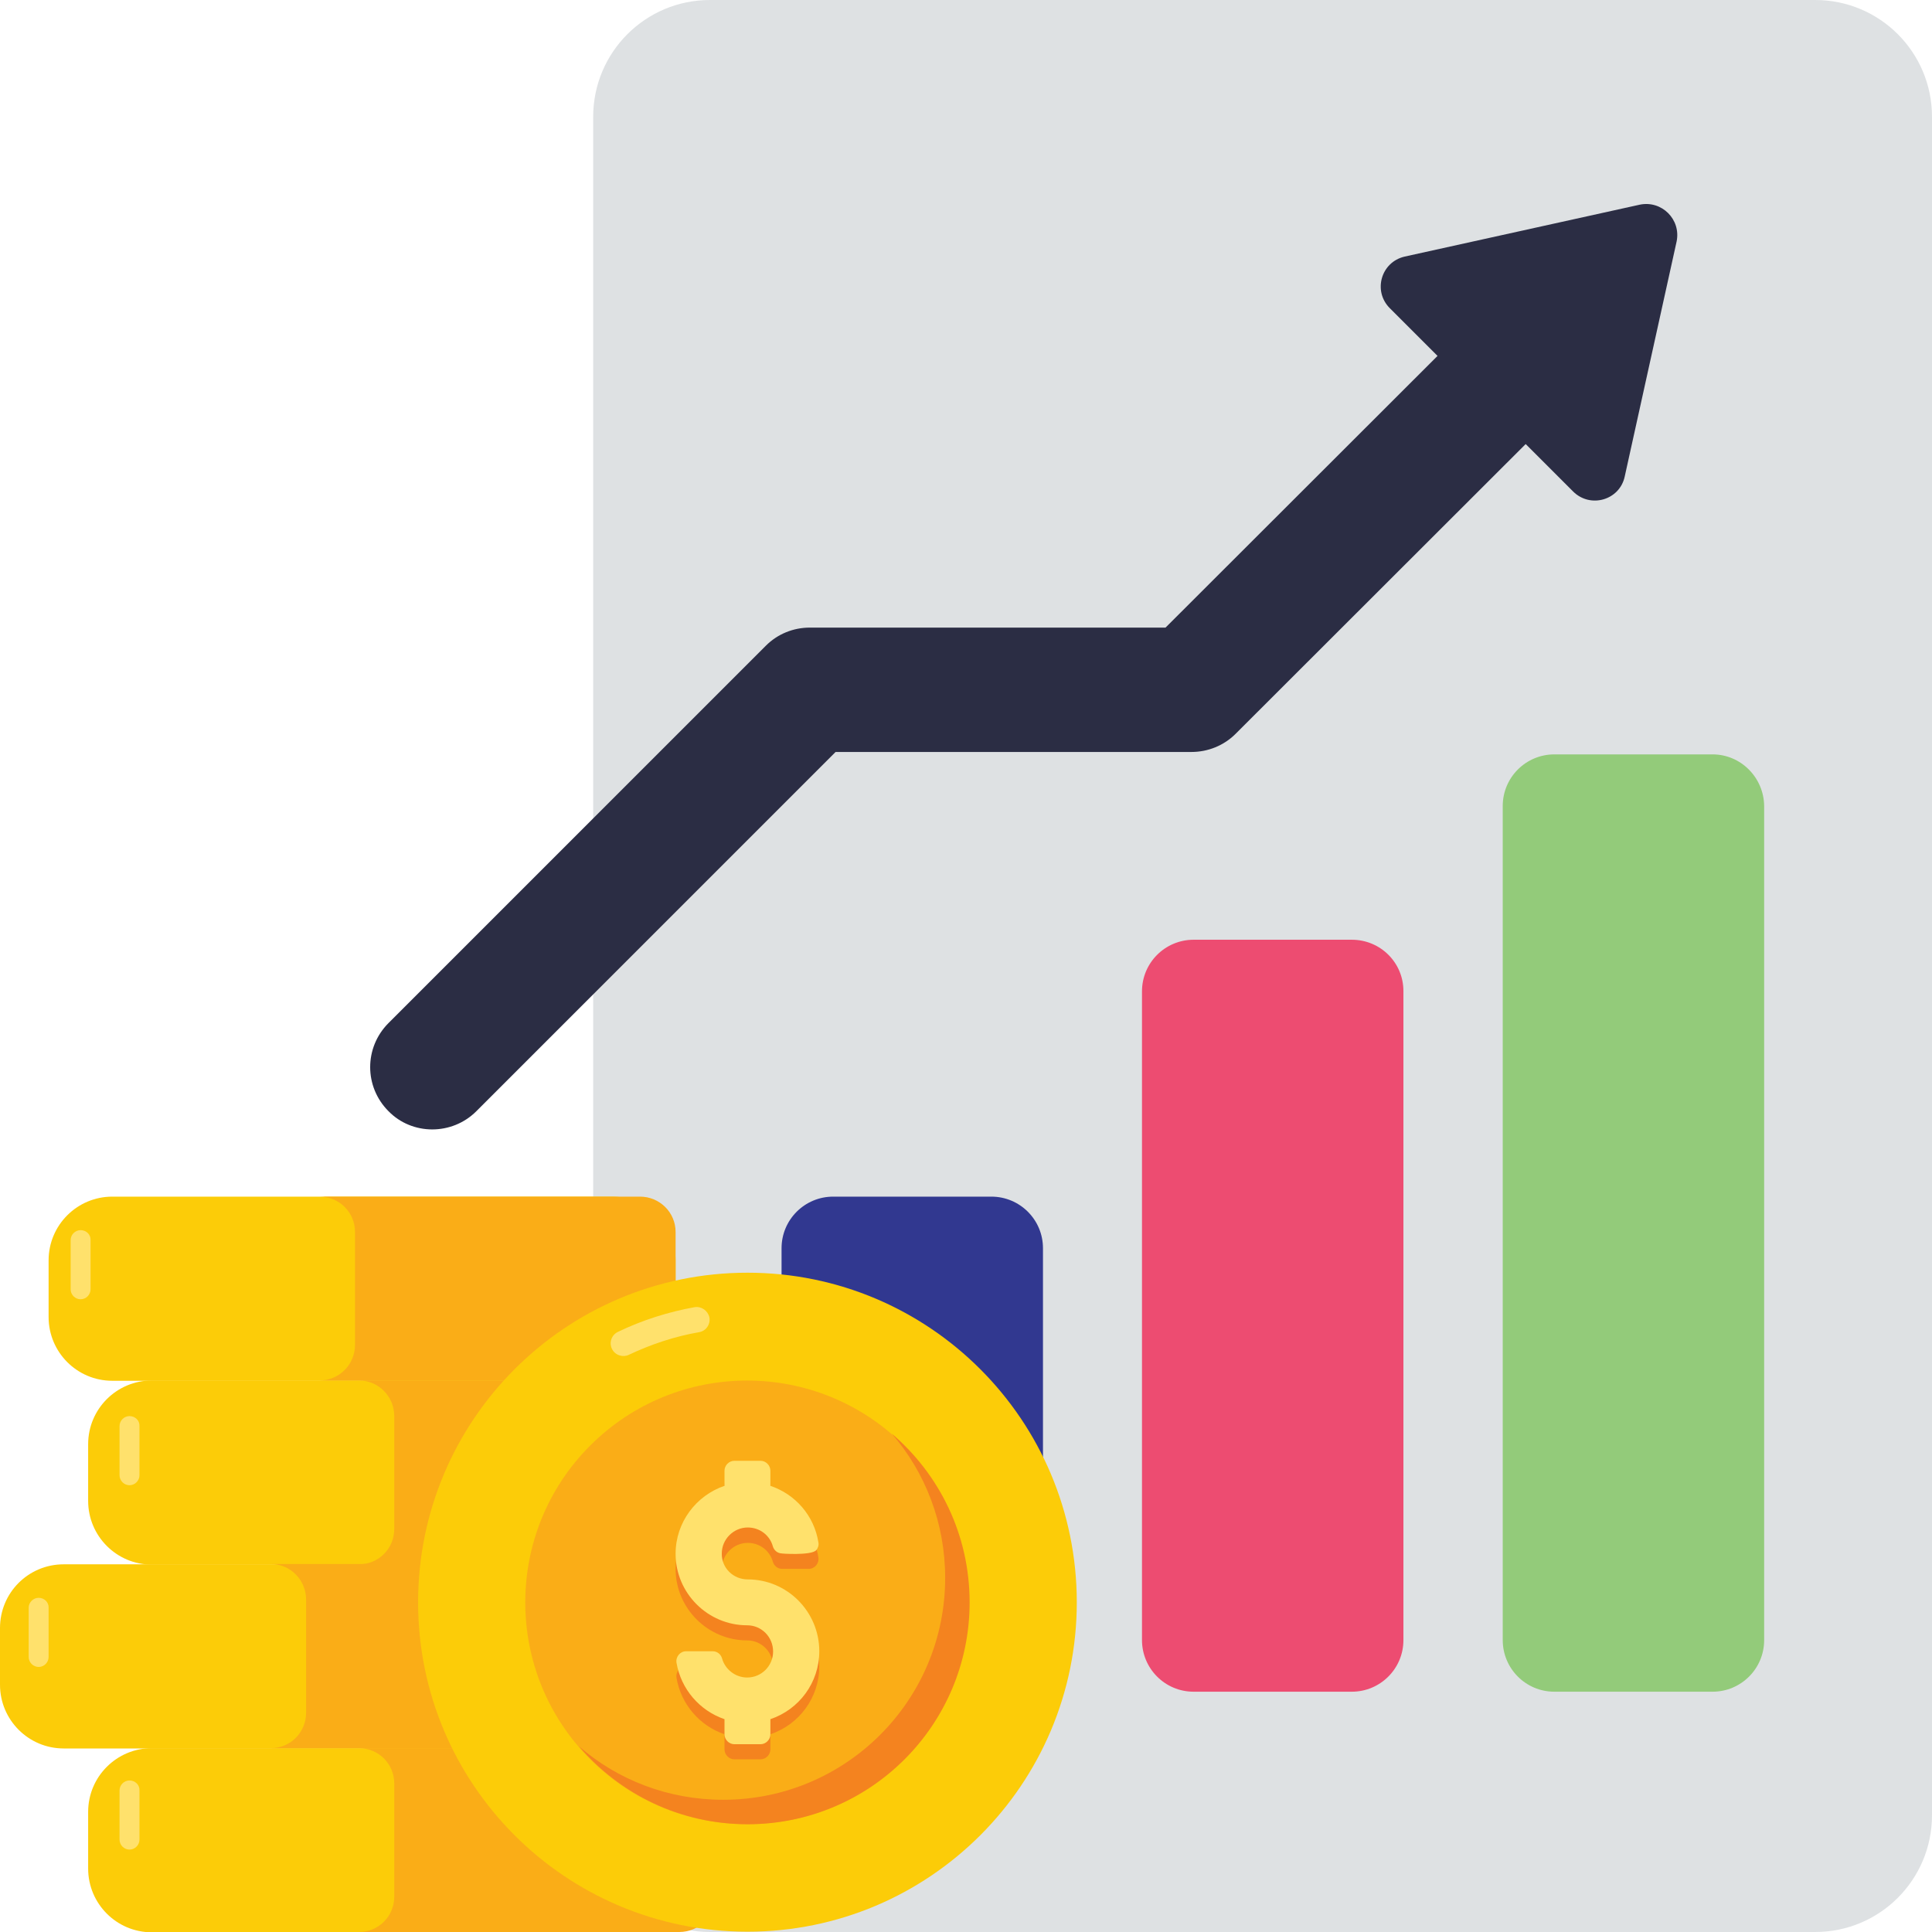
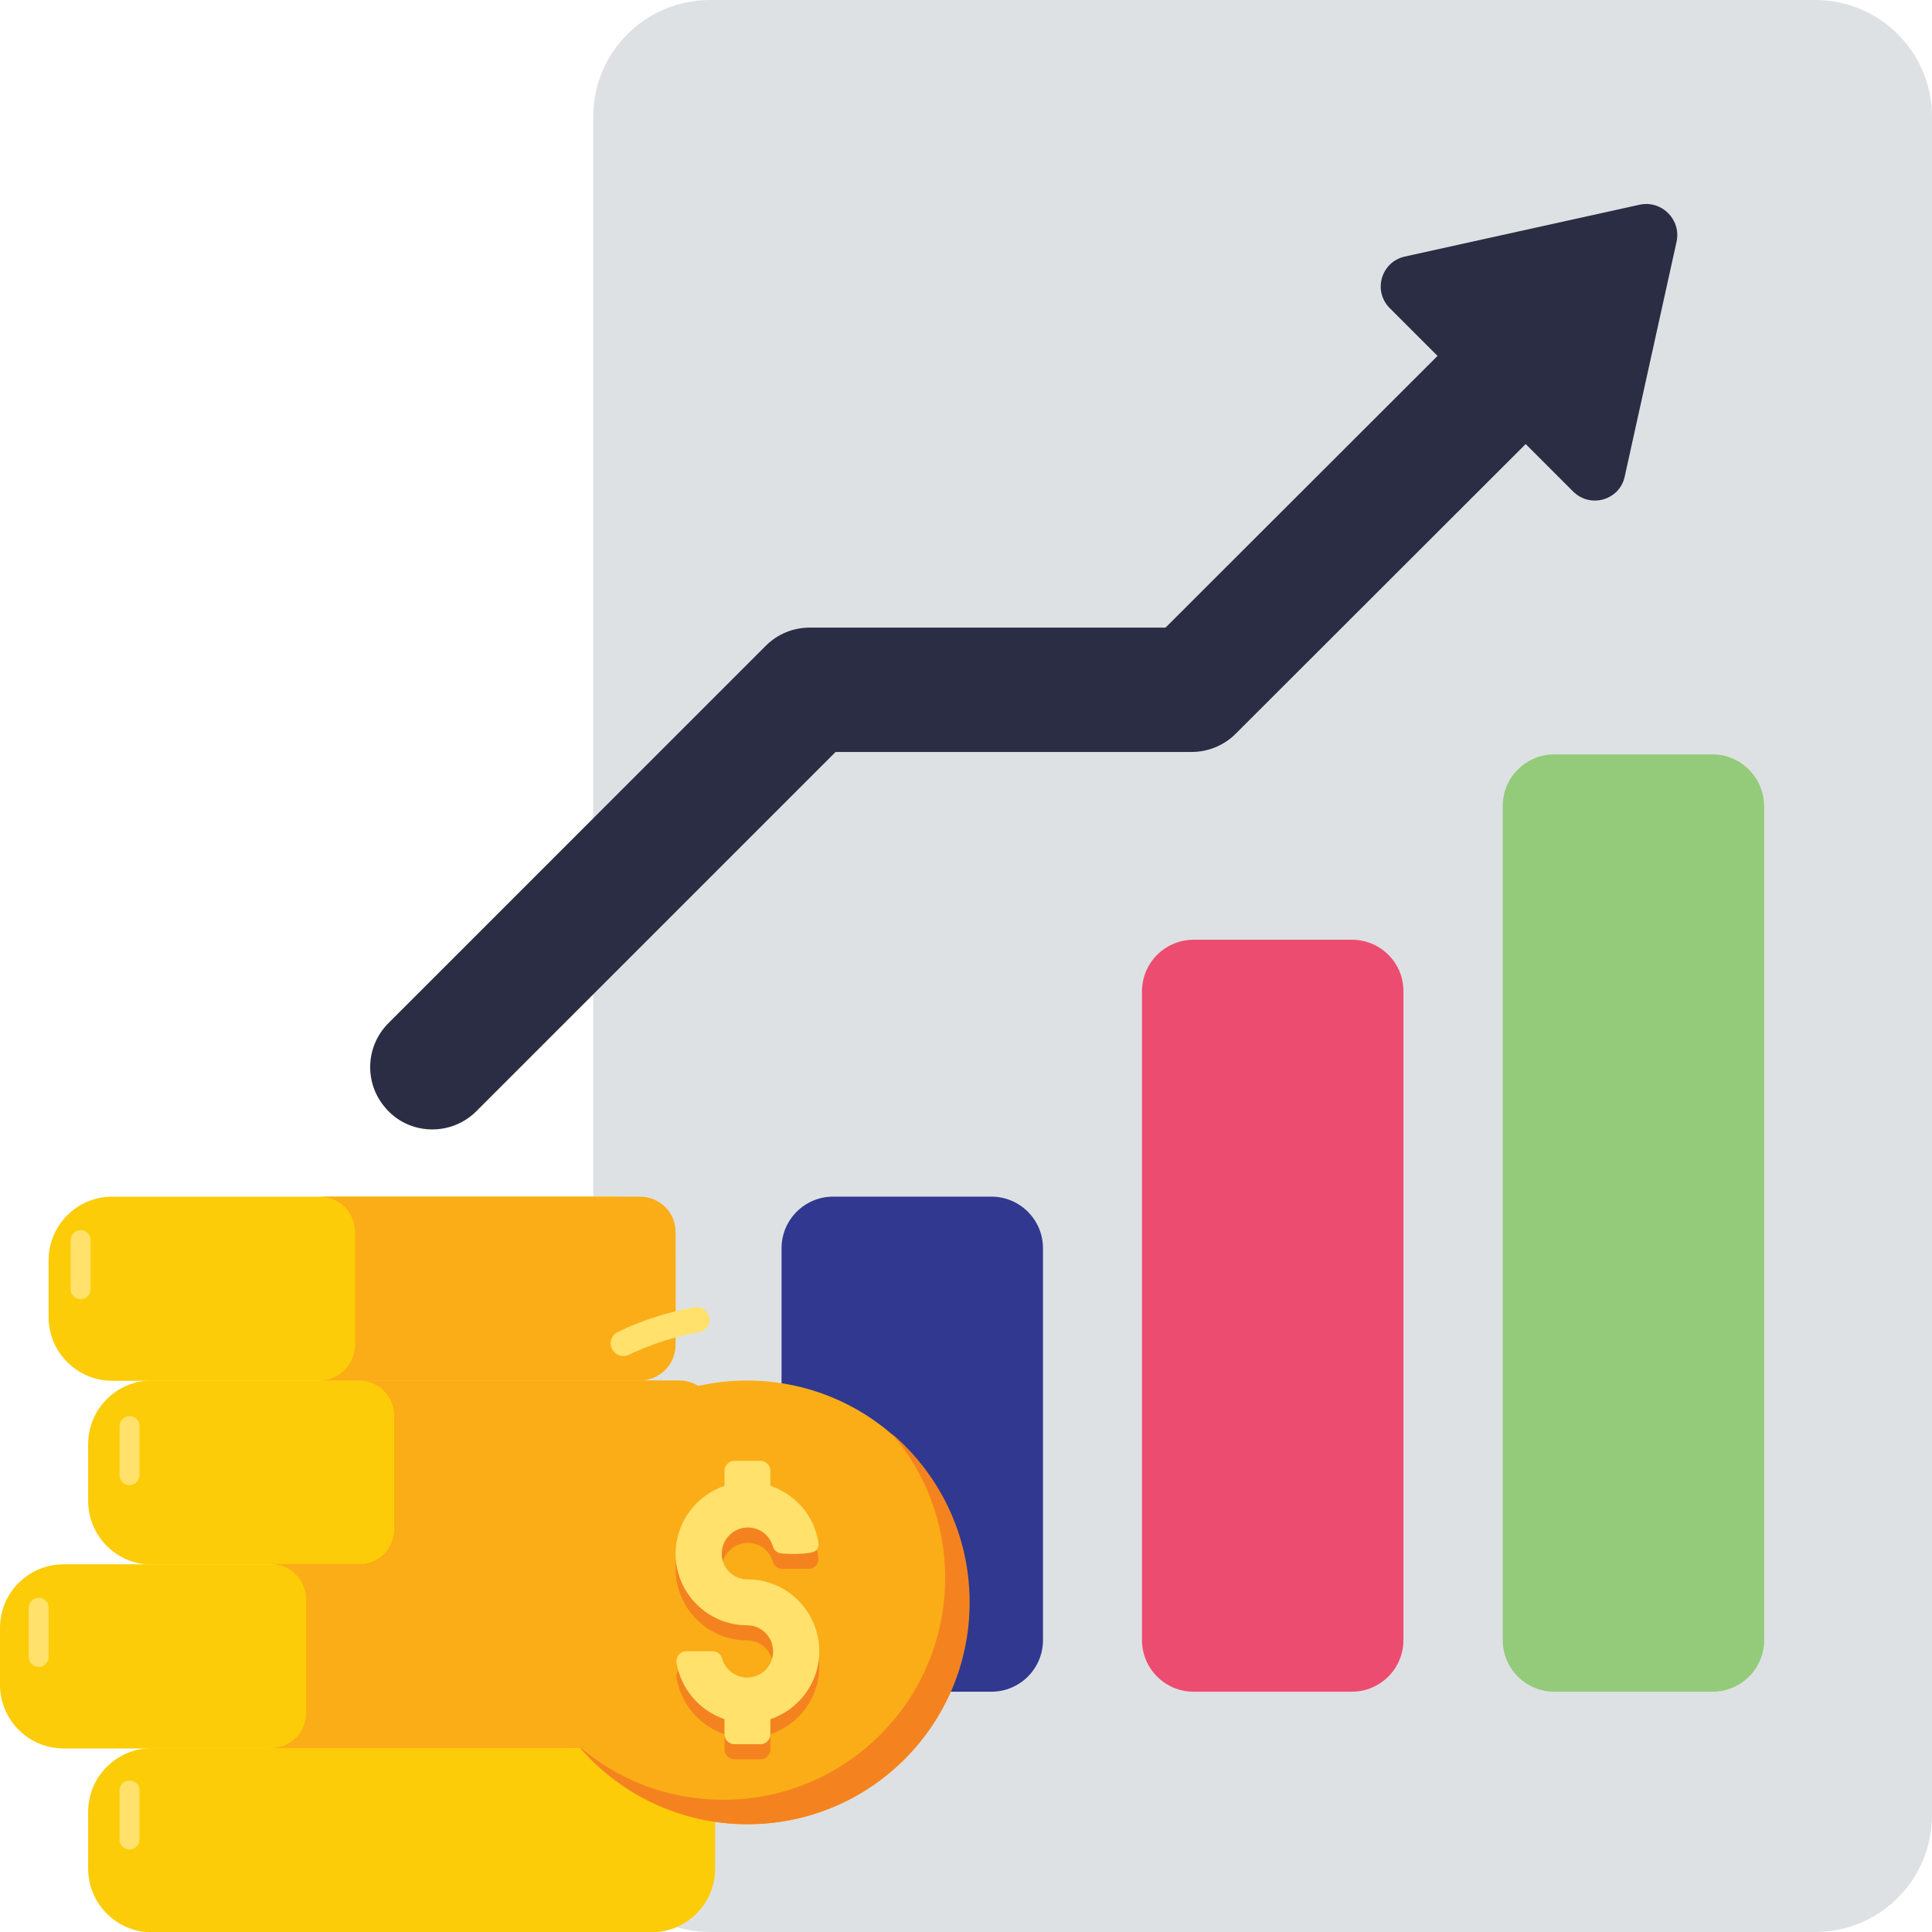
<svg xmlns="http://www.w3.org/2000/svg" id="Layer_1" enable-background="new 0 0 64 64" viewBox="0 0 64 64">
  <g>
    <g>
      <g>
        <path d="m60.13 0c2.14 0 3.87 1.73 3.87 3.87v56.26c0 2.14-1.73 3.87-3.87 3.87h-36.61c-2.14 0-3.87-1.73-3.87-3.87v-56.26c0-2.14 1.73-3.87 3.87-3.87z" fill="#dee1e3" />
      </g>
      <g>
        <g>
          <g>
            <path d="m55.54 8-1.72 7.79c-.17.78-1.14 1.06-1.71.49l-1.57-1.57-9.61 9.6c-.39.39-.92.6-1.46.6h-11.79l-11.9 11.9c-.81.81-2.13.8-2.91 0-.81-.81-.81-2.11 0-2.92l12.5-12.5c.39-.39.91-.6 1.46-.6h11.78l9.01-9-1.58-1.58c-.57-.57-.29-1.53.49-1.71l7.79-1.72c.73-.15 1.37.49 1.22 1.22z" fill="#2b2d44" />
          </g>
        </g>
      </g>
    </g>
    <g>
      <path d="m32.84 39.64h-5.24c-.94 0-1.71.76-1.71 1.71v12.98c0 .94.76 1.71 1.71 1.71h5.24c.94 0 1.71-.76 1.71-1.71v-12.98c0-.95-.77-1.71-1.71-1.71z" fill="#313890" />
      <path d="m44.78 31.13h-5.24c-.94 0-1.71.76-1.71 1.71v21.49c0 .94.76 1.71 1.71 1.71h5.24c.94 0 1.71-.76 1.71-1.71v-21.5c0-.94-.76-1.7-1.71-1.7z" fill="#ed4c71" />
      <path d="m56.73 24.99h-5.24c-.94 0-1.71.76-1.71 1.71v27.63c0 .94.76 1.71 1.71 1.71h5.24c.94 0 1.71-.76 1.71-1.71v-27.63c-.01-.94-.77-1.71-1.71-1.71z" fill="#93cb7a" />
    </g>
    <g>
      <g>
        <g fill="#fccc08">
          <g>
            <path d="m21.57 57.91h-16.54c-1.16 0-2.11.94-2.11 2.11v1.88c0 1.16.94 2.11 2.11 2.11h16.55c1.16 0 2.11-.94 2.11-2.11v-1.88c-.01-1.17-.95-2.11-2.12-2.11z" />
            <path d="m21.57 45.73h-16.54c-1.16 0-2.11.94-2.11 2.11v1.88c0 1.16.94 2.11 2.11 2.11h16.55c1.16 0 2.11-.94 2.11-2.11v-1.88c-.01-1.17-.95-2.11-2.12-2.11z" />
          </g>
          <g>
            <path d="m18.65 51.82h-16.54c-1.17 0-2.11.94-2.11 2.11v1.88c0 1.16.94 2.11 2.11 2.11h16.55c1.16 0 2.11-.94 2.11-2.11v-1.88c-.01-1.17-.95-2.11-2.12-2.11z" />
            <path d="m20.27 39.64h-16.55c-1.16 0-2.11.94-2.11 2.11v1.88c0 1.16.94 2.11 2.11 2.11h16.55c1.16 0 2.11-.94 2.11-2.11v-1.88c0-1.17-.95-2.11-2.11-2.11z" />
          </g>
        </g>
        <g>
          <g>
-             <path d="m23.68 59.08v3.75c0 .65-.52 1.17-1.18 1.17h-10.61c.65 0 1.17-.52 1.17-1.17v-3.75c0-.65-.52-1.17-1.17-1.17h10.61c.66 0 1.18.53 1.18 1.17z" fill="#faad17" />
-           </g>
+             </g>
          <g>
            <path d="m20.76 52.99v3.74c0 .65-.52 1.18-1.18 1.18h-10.61c.65 0 1.17-.52 1.17-1.18v-3.74c0-.65-.52-1.18-1.17-1.18h10.61c.66.01 1.18.54 1.18 1.18z" fill="#faad17" />
          </g>
          <g>
            <path d="m23.68 46.91v3.74c0 .65-.52 1.17-1.18 1.17h-10.61c.65 0 1.17-.52 1.17-1.17v-3.74c0-.65-.52-1.18-1.17-1.18h10.61c.66 0 1.18.52 1.18 1.18z" fill="#faad17" />
          </g>
          <g>
            <path d="m21.2 39.64c.65 0 1.18.52 1.18 1.17v3.74c0 .65-.53 1.18-1.18 1.18h-10.62c.65 0 1.18-.52 1.18-1.18v-3.74c0-.65-.52-1.17-1.18-1.17z" fill="#faad17" />
          </g>
        </g>
        <g>
-           <path d="m35.67 53.08c0 6.02-4.88 10.91-10.91 10.91s-10.91-4.89-10.91-10.91c0-6.03 4.88-10.92 10.91-10.92s10.91 4.89 10.91 10.92z" fill="#fccc08" />
-         </g>
+           </g>
        <g>
          <g>
            <path d="m23.5 43.64c.04.23-.11.45-.34.49-.81.14-1.59.4-2.33.75-.18.09-.45.03-.56-.2-.1-.21-.01-.46.2-.56.81-.39 1.66-.66 2.55-.82.22-.03.43.12.48.34z" fill="#ffe16c" />
          </g>
        </g>
        <g>
          <ellipse cx="24.76" cy="53.08" fill="#faad17" rx="7.35" ry="7.35" transform="matrix(.707 -.707 .707 .707 -30.284 33.059)" />
        </g>
        <g>
          <g>
            <g>
              <path d="m24.77 52.82c1.31 0 2.37 1.07 2.37 2.38 0 1.04-.67 1.93-1.62 2.25v.5c0 .18-.15.33-.33.33h-.86c-.18 0-.33-.15-.33-.33v-.5c-.82-.28-1.44-.99-1.59-1.87-.03-.2.12-.38.32-.38h.88c.15 0 .27.1.31.24.1.36.44.63.83.63.48 0 .86-.39.86-.86 0-.48-.38-.87-.86-.87-1.3 0-2.37-1.06-2.37-2.37 0-1.04.68-1.93 1.62-2.25v-.5c0-.18.15-.33.33-.33h.86c.18 0 .33.15.33.33v.5c.83.28 1.45.99 1.59 1.87.03.2-.12.38-.32.38h-.88c-.15 0-.27-.1-.31-.24-.1-.36-.43-.62-.83-.62-.47 0-.86.39-.86.86-.01.47.38.85.86.85z" fill="#f4831f" />
            </g>
          </g>
        </g>
        <g>
          <path d="m32.12 53.08c0 4.06-3.29 7.35-7.35 7.35-2.24 0-4.24-1-5.59-2.58 1.28 1.11 2.95 1.77 4.78 1.77 4.06 0 7.35-3.29 7.35-7.35 0-1.82-.66-3.5-1.77-4.78 1.58 1.35 2.58 3.35 2.58 5.59z" fill="#f4831f" />
        </g>
        <g fill="#ffe16c">
          <path d="m2.67 40.75c-.18 0-.33.15-.33.33v1.63c0 .18.15.33.33.33s.33-.15.33-.33v-1.63c.01-.18-.14-.33-.33-.33z" />
          <path d="m4.29 46.91c-.18 0-.33.15-.33.33v1.63c0 .18.15.33.33.33s.33-.15.33-.33v-1.63c.01-.18-.14-.33-.33-.33z" />
          <path d="m1.28 52.93c-.18 0-.33.15-.33.33v1.63c0 .18.15.33.33.33s.33-.15.33-.33v-1.63c.01-.18-.14-.33-.33-.33z" />
          <path d="m4.29 58.98c-.18 0-.33.15-.33.33v1.63c0 .18.15.33.33.33s.33-.15.33-.33v-1.63c.01-.18-.14-.33-.33-.33z" />
        </g>
      </g>
      <g>
        <g>
          <g>
            <path d="m24.77 52.32c1.31 0 2.37 1.07 2.37 2.38 0 1.04-.67 1.93-1.62 2.25v.5c0 .18-.15.33-.33.33h-.86c-.18 0-.33-.15-.33-.33v-.5c-.82-.28-1.44-.99-1.59-1.87-.03-.2.12-.38.32-.38h.88c.15 0 .27.1.31.24.1.36.44.63.83.63.48 0 .86-.39.86-.86 0-.48-.38-.87-.86-.87-1.3 0-2.37-1.06-2.37-2.37 0-1.04.68-1.93 1.62-2.25v-.5c0-.18.15-.33.33-.33h.86c.18 0 .33.15.33.33v.5c.83.28 1.45.99 1.59 1.87.02.09-.01.19-.07.26-.16.19-1.23.11-1.13.11-.15 0-.27-.1-.31-.24-.1-.36-.43-.62-.83-.62-.47 0-.86.39-.86.86-.01.48.38.86.86.86z" fill="#ffe16c" />
          </g>
        </g>
      </g>
    </g>
  </g>
</svg>